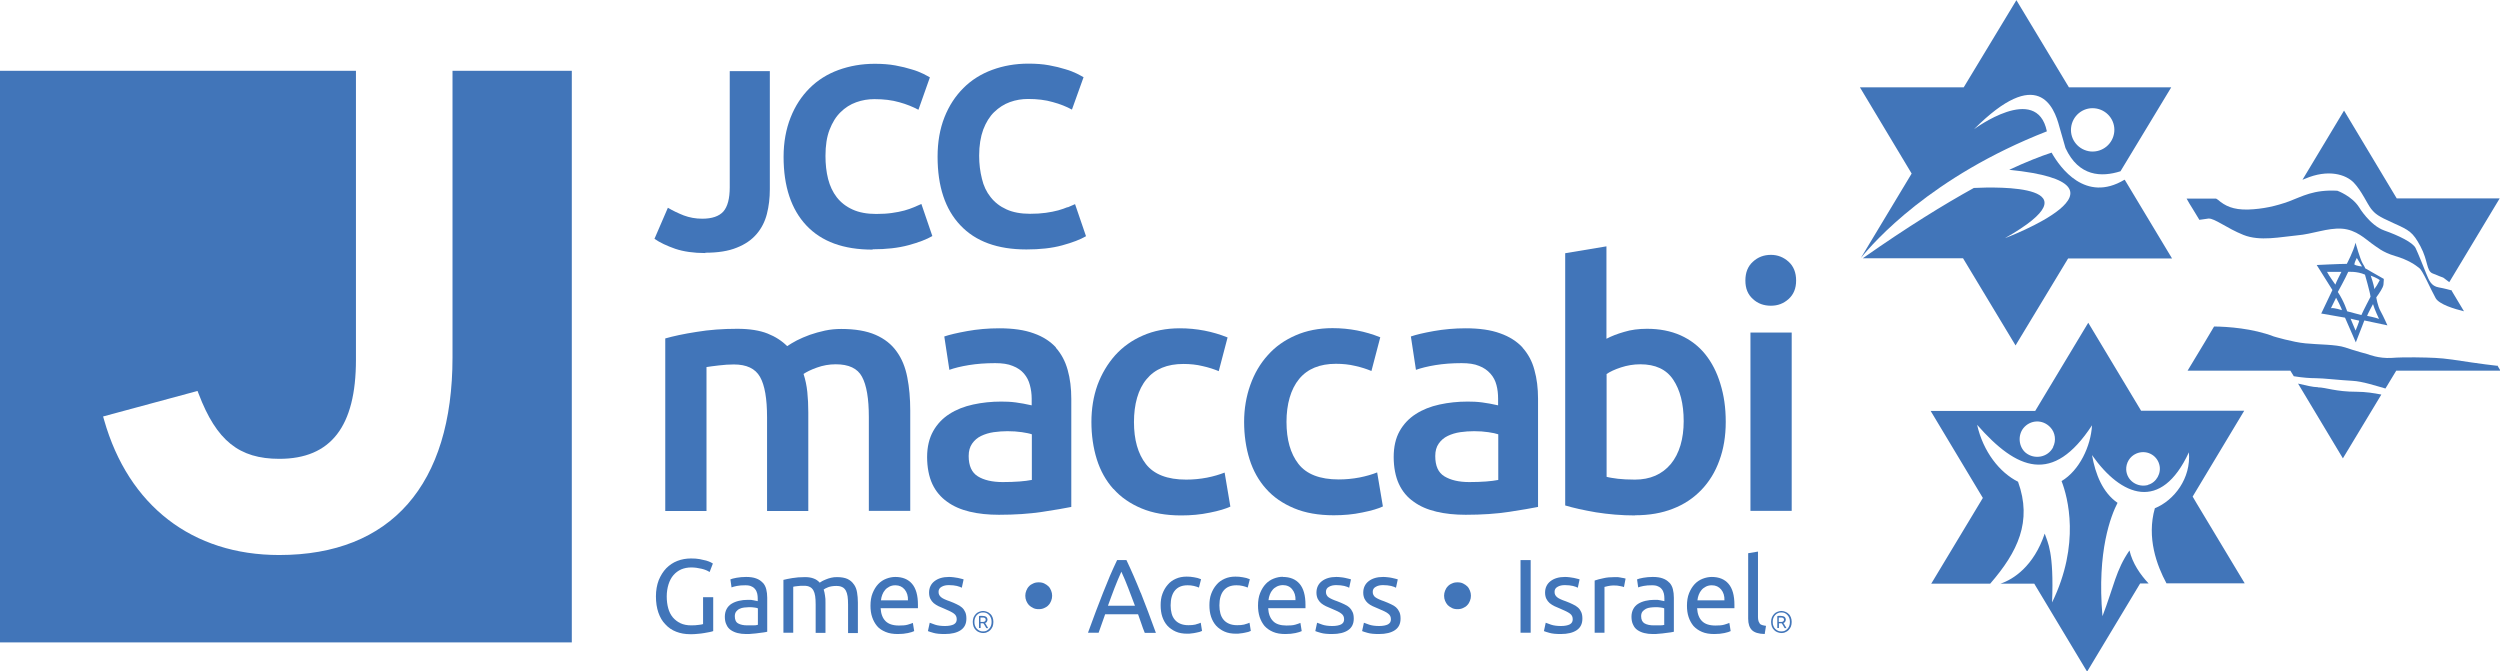
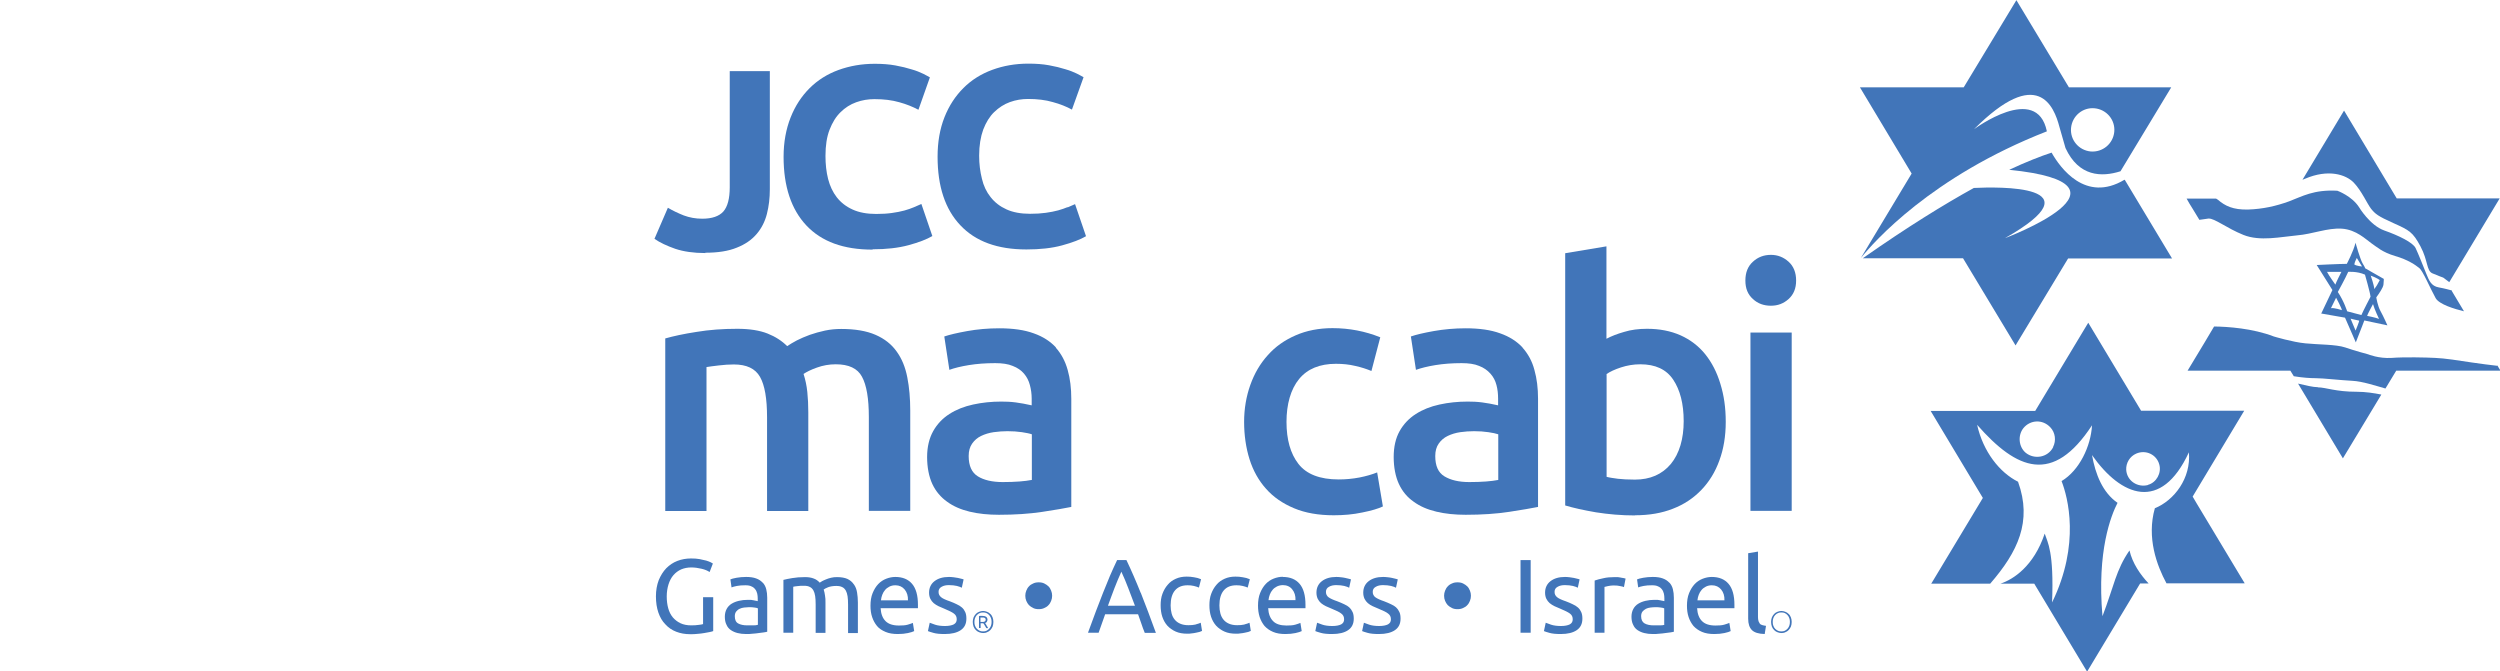
<svg xmlns="http://www.w3.org/2000/svg" width="242" height="65" viewBox="0 0 242 65" fill="none">
  <g clip-path="url(#clip0_15_159)">
    <path d="M68.278 24.464C69.498 24.464 70.512 24.306 71.32 23.973C72.128 23.657 72.762 23.213 73.237 22.659C73.712 22.105 74.045 21.456 74.235 20.711C74.425 19.967 74.52 19.175 74.52 18.32V6.888H70.639V18.13C70.639 19.223 70.433 19.999 70.021 20.474C69.609 20.933 68.928 21.171 67.977 21.171C67.328 21.171 66.742 21.06 66.187 20.854C65.633 20.632 65.126 20.395 64.651 20.11L63.352 23.118C63.874 23.482 64.555 23.799 65.364 24.084C66.171 24.353 67.138 24.496 68.278 24.496V24.464Z" fill="#4175B9" />
    <path d="M84.485 24.131C85.799 24.131 86.94 24.005 87.938 23.736C88.936 23.466 89.712 23.166 90.251 22.849L89.19 19.745C88.968 19.84 88.73 19.951 88.461 20.062C88.192 20.173 87.891 20.284 87.542 20.379C87.194 20.474 86.797 20.553 86.338 20.616C85.895 20.68 85.388 20.711 84.817 20.711C83.93 20.711 83.154 20.569 82.536 20.284C81.902 19.999 81.395 19.603 80.999 19.096C80.619 18.605 80.334 18.004 80.16 17.323C79.986 16.626 79.906 15.898 79.906 15.09C79.906 14.093 80.033 13.253 80.302 12.557C80.572 11.86 80.92 11.29 81.364 10.862C81.807 10.419 82.314 10.102 82.885 9.896C83.455 9.691 84.041 9.596 84.643 9.596C85.546 9.596 86.338 9.691 87.051 9.896C87.748 10.086 88.366 10.34 88.904 10.625L90.013 7.49C89.887 7.41 89.665 7.3 89.364 7.141C89.063 6.999 88.699 6.84 88.239 6.714C87.796 6.571 87.273 6.445 86.671 6.334C86.069 6.223 85.403 6.175 84.675 6.175C83.407 6.175 82.251 6.381 81.158 6.777C80.081 7.173 79.146 7.759 78.37 8.535C77.593 9.311 76.976 10.245 76.532 11.369C76.088 12.493 75.851 13.76 75.851 15.185C75.851 18.051 76.595 20.268 78.053 21.82C79.526 23.387 81.649 24.163 84.453 24.163L84.485 24.131Z" fill="#4175B9" />
    <path d="M103.352 20.046C103.083 20.157 102.782 20.268 102.433 20.363C102.085 20.458 101.689 20.537 101.229 20.601C100.786 20.664 100.279 20.695 99.709 20.695C98.821 20.695 98.045 20.553 97.427 20.268C96.794 19.983 96.287 19.587 95.891 19.08C95.495 18.59 95.209 17.988 95.051 17.307C94.877 16.61 94.782 15.882 94.782 15.074C94.782 14.077 94.924 13.238 95.178 12.541C95.447 11.844 95.796 11.274 96.239 10.847C96.683 10.419 97.19 10.086 97.76 9.881C98.33 9.675 98.916 9.58 99.518 9.58C100.405 9.58 101.213 9.675 101.91 9.881C102.623 10.071 103.241 10.324 103.764 10.609L104.889 7.474C104.762 7.395 104.54 7.284 104.239 7.125C103.938 6.983 103.574 6.825 103.114 6.698C102.671 6.555 102.148 6.429 101.546 6.318C100.944 6.207 100.279 6.16 99.55 6.16C98.283 6.16 97.126 6.365 96.049 6.761C94.972 7.157 94.037 7.743 93.261 8.519C92.485 9.295 91.867 10.229 91.423 11.353C90.98 12.477 90.758 13.744 90.758 15.169C90.758 18.035 91.487 20.252 92.96 21.804C94.433 23.372 96.556 24.147 99.36 24.147C100.675 24.147 101.831 24.021 102.813 23.752C103.811 23.482 104.588 23.181 105.126 22.865L104.065 19.761C103.843 19.856 103.606 19.967 103.336 20.078L103.352 20.046Z" fill="#4175B9" />
    <path d="M88.112 49.451V39.744C88.112 38.572 88.017 37.496 87.827 36.53C87.637 35.548 87.304 34.725 86.797 34.028C86.306 33.331 85.625 32.793 84.754 32.413C83.882 32.033 82.773 31.843 81.427 31.843C80.904 31.843 80.381 31.89 79.859 32.001C79.336 32.112 78.845 32.255 78.385 32.413C77.926 32.587 77.498 32.761 77.134 32.951C76.754 33.157 76.453 33.331 76.199 33.505C75.692 32.999 75.058 32.587 74.298 32.286C73.538 31.985 72.555 31.827 71.367 31.827C69.973 31.827 68.658 31.922 67.423 32.128C66.187 32.318 65.173 32.54 64.397 32.761V49.467H68.389V35.532C68.658 35.485 69.055 35.437 69.577 35.374C70.1 35.311 70.591 35.279 71.035 35.279C72.27 35.279 73.11 35.675 73.569 36.482C74.029 37.29 74.251 38.588 74.251 40.393V49.467H78.243V39.918C78.243 39.206 78.211 38.557 78.148 37.939C78.084 37.322 77.958 36.736 77.783 36.197C78.069 36.007 78.496 35.786 79.082 35.58C79.653 35.374 80.255 35.263 80.904 35.263C82.156 35.263 83.011 35.659 83.439 36.467C83.882 37.274 84.104 38.572 84.104 40.378V49.451H88.112Z" fill="#4175B9" />
    <path d="M102.228 33.648C101.689 33.062 100.976 32.587 100.073 32.27C99.17 31.938 98.061 31.779 96.73 31.779C95.621 31.779 94.592 31.875 93.625 32.049C92.659 32.223 91.915 32.397 91.407 32.571L91.899 35.801C92.374 35.627 93.008 35.469 93.784 35.342C94.56 35.216 95.4 35.152 96.334 35.152C97.016 35.152 97.586 35.231 98.029 35.421C98.489 35.596 98.853 35.849 99.123 36.166C99.392 36.482 99.582 36.846 99.693 37.274C99.804 37.686 99.867 38.129 99.867 38.588V39.237C99.313 39.111 98.79 39.016 98.315 38.953C97.823 38.889 97.364 38.873 96.921 38.873C95.97 38.873 95.067 38.968 94.196 39.158C93.324 39.348 92.564 39.649 91.899 40.077C91.233 40.504 90.71 41.059 90.33 41.739C89.95 42.42 89.744 43.259 89.744 44.241C89.744 45.223 89.918 46.141 90.251 46.854C90.584 47.566 91.075 48.136 91.677 48.564C92.279 49.007 93.008 49.324 93.863 49.53C94.719 49.736 95.669 49.831 96.699 49.831C98.251 49.831 99.661 49.736 100.913 49.546C102.164 49.356 103.083 49.197 103.701 49.071V38.604C103.701 37.591 103.59 36.657 103.352 35.817C103.115 34.962 102.734 34.25 102.196 33.648H102.228ZM99.867 46.458C99.233 46.585 98.283 46.664 97.063 46.664C96.049 46.664 95.241 46.474 94.655 46.11C94.069 45.745 93.768 45.096 93.768 44.146C93.768 43.655 93.879 43.259 94.101 42.943C94.322 42.626 94.608 42.373 94.972 42.199C95.336 42.024 95.748 41.898 96.192 41.834C96.651 41.771 97.095 41.739 97.522 41.739C98.029 41.739 98.489 41.771 98.917 41.834C99.328 41.898 99.661 41.961 99.883 42.04V46.474L99.867 46.458Z" fill="#4175B9" />
-     <path d="M107.788 47.329C108.501 48.136 109.404 48.754 110.497 49.213C111.59 49.672 112.873 49.894 114.346 49.894C115.281 49.894 116.2 49.815 117.103 49.625C117.99 49.451 118.655 49.245 119.099 49.039L118.544 45.745C118.053 45.935 117.483 46.11 116.834 46.236C116.168 46.363 115.503 46.426 114.822 46.426C113 46.426 111.701 45.92 110.924 44.922C110.148 43.925 109.768 42.563 109.768 40.853C109.768 39.142 110.164 37.686 110.988 36.704C111.796 35.722 112.984 35.231 114.552 35.231C115.202 35.231 115.835 35.295 116.406 35.437C116.992 35.564 117.515 35.738 117.974 35.928L118.83 32.666C117.372 32.08 115.835 31.779 114.204 31.779C112.889 31.779 111.685 32.017 110.639 32.476C109.578 32.935 108.691 33.569 107.946 34.392C107.218 35.216 106.647 36.166 106.235 37.274C105.839 38.383 105.649 39.586 105.649 40.853C105.649 42.119 105.823 43.354 106.172 44.463C106.52 45.571 107.059 46.537 107.772 47.329H107.788Z" fill="#4175B9" />
    <path d="M133.309 45.73C132.834 45.92 132.248 46.094 131.598 46.221C130.933 46.347 130.267 46.41 129.586 46.41C127.764 46.41 126.465 45.904 125.689 44.906C124.913 43.909 124.533 42.547 124.533 40.837C124.533 39.127 124.945 37.67 125.753 36.688C126.56 35.706 127.749 35.216 129.317 35.216C129.982 35.216 130.6 35.279 131.186 35.421C131.772 35.548 132.295 35.722 132.755 35.912L133.61 32.65C132.153 32.065 130.616 31.764 128.984 31.764C127.669 31.764 126.465 32.001 125.42 32.46C124.358 32.92 123.455 33.553 122.727 34.376C121.982 35.2 121.428 36.15 121.032 37.258C120.636 38.367 120.43 39.57 120.43 40.837C120.43 42.103 120.604 43.339 120.952 44.447C121.301 45.555 121.84 46.521 122.553 47.313C123.265 48.121 124.168 48.738 125.261 49.197C126.355 49.657 127.638 49.878 129.111 49.878C130.062 49.878 130.98 49.799 131.868 49.609C132.755 49.435 133.436 49.229 133.864 49.023L133.309 45.73Z" fill="#4175B9" />
    <path d="M147.393 33.648C146.854 33.062 146.125 32.587 145.222 32.27C144.319 31.938 143.21 31.779 141.88 31.779C140.786 31.779 139.757 31.875 138.775 32.049C137.808 32.223 137.064 32.397 136.573 32.571L137.064 35.801C137.555 35.627 138.173 35.469 138.949 35.342C139.725 35.216 140.565 35.152 141.484 35.152C142.165 35.152 142.735 35.231 143.179 35.421C143.638 35.596 143.987 35.849 144.272 36.166C144.557 36.482 144.747 36.846 144.858 37.274C144.969 37.686 145.016 38.129 145.016 38.588V39.237C144.462 39.111 143.955 39.016 143.464 38.953C142.973 38.889 142.513 38.873 142.07 38.873C141.119 38.873 140.216 38.968 139.345 39.158C138.474 39.348 137.713 39.649 137.048 40.077C136.382 40.504 135.86 41.059 135.479 41.739C135.099 42.42 134.909 43.259 134.909 44.241C134.909 45.223 135.083 46.141 135.416 46.854C135.749 47.566 136.224 48.136 136.842 48.564C137.444 49.007 138.173 49.324 139.044 49.53C139.899 49.736 140.85 49.831 141.88 49.831C143.448 49.831 144.842 49.736 146.094 49.546C147.329 49.356 148.264 49.197 148.882 49.071V38.604C148.882 37.591 148.771 36.657 148.533 35.817C148.311 34.962 147.915 34.25 147.377 33.648H147.393ZM145.032 46.458C144.398 46.585 143.448 46.664 142.228 46.664C141.214 46.664 140.422 46.474 139.82 46.11C139.218 45.745 138.933 45.096 138.933 44.146C138.933 43.655 139.044 43.259 139.266 42.943C139.487 42.626 139.773 42.373 140.137 42.199C140.501 42.024 140.913 41.898 141.357 41.834C141.8 41.771 142.244 41.739 142.688 41.739C143.194 41.739 143.654 41.771 144.066 41.834C144.493 41.898 144.81 41.961 145.032 42.04V46.474V46.458Z" fill="#4175B9" />
    <path d="M158.276 49.878C159.638 49.878 160.858 49.672 161.935 49.245C163.013 48.833 163.931 48.216 164.692 47.424C165.452 46.632 166.038 45.682 166.434 44.574C166.846 43.465 167.052 42.214 167.052 40.837C167.052 39.459 166.878 38.272 166.53 37.147C166.197 36.039 165.706 35.089 165.072 34.297C164.438 33.505 163.63 32.888 162.68 32.46C161.714 32.033 160.636 31.827 159.432 31.827C158.624 31.827 157.88 31.922 157.215 32.128C156.549 32.318 155.979 32.54 155.504 32.793V23.846L151.511 24.512V48.928C152.304 49.166 153.302 49.387 154.49 49.593C155.694 49.783 156.945 49.894 158.276 49.894V49.878ZM155.504 36.213C155.852 35.976 156.327 35.754 156.914 35.564C157.5 35.374 158.118 35.263 158.783 35.263C160.24 35.263 161.302 35.754 161.967 36.752C162.632 37.749 162.981 39.079 162.981 40.773C162.981 42.468 162.569 43.909 161.729 44.922C160.89 45.92 159.733 46.426 158.26 46.426C157.611 46.426 157.072 46.395 156.628 46.347C156.169 46.284 155.805 46.236 155.519 46.157V36.229L155.504 36.213Z" fill="#4175B9" />
    <path d="M171.425 24.67C170.743 24.67 170.157 24.892 169.682 25.335C169.191 25.778 168.953 26.38 168.953 27.156C168.953 27.932 169.191 28.502 169.682 28.945C170.157 29.389 170.743 29.594 171.425 29.594C172.106 29.594 172.66 29.373 173.136 28.945C173.627 28.502 173.864 27.916 173.864 27.156C173.864 26.396 173.627 25.778 173.136 25.335C172.645 24.892 172.074 24.67 171.425 24.67Z" fill="#4175B9" />
    <path d="M173.436 32.191H169.444V49.451H173.436V32.191Z" fill="#4175B9" />
    <path d="M68.072 60.408C67.977 60.44 67.835 60.471 67.645 60.487C67.439 60.519 67.201 60.535 66.916 60.535C66.52 60.535 66.171 60.471 65.87 60.329C65.569 60.186 65.332 59.996 65.126 59.759C64.92 59.505 64.777 59.221 64.682 58.872C64.587 58.524 64.54 58.144 64.54 57.732C64.54 57.32 64.603 56.909 64.714 56.56C64.825 56.212 64.983 55.911 65.189 55.674C65.395 55.436 65.649 55.246 65.934 55.119C66.235 54.993 66.552 54.929 66.916 54.929C67.249 54.929 67.581 54.977 67.914 55.056C68.247 55.135 68.5 55.246 68.69 55.373L69.007 54.549C69.007 54.549 68.896 54.486 68.785 54.423C68.674 54.375 68.532 54.312 68.358 54.264C68.183 54.217 67.977 54.169 67.724 54.122C67.47 54.074 67.201 54.059 66.884 54.059C66.425 54.059 65.981 54.138 65.569 54.296C65.157 54.454 64.809 54.692 64.492 55.008C64.191 55.325 63.954 55.705 63.763 56.164C63.589 56.624 63.494 57.146 63.494 57.732C63.494 58.318 63.573 58.84 63.732 59.3C63.89 59.759 64.112 60.139 64.413 60.44C64.698 60.756 65.047 60.994 65.459 61.152C65.87 61.311 66.314 61.39 66.805 61.39C67.043 61.39 67.296 61.39 67.518 61.358C67.756 61.342 67.977 61.311 68.168 61.279C68.373 61.247 68.548 61.216 68.69 61.184C68.849 61.152 68.96 61.121 69.039 61.089V57.811H68.057V60.424L68.072 60.408Z" fill="#4175B9" />
    <path d="M73.823 56.402C73.665 56.228 73.459 56.085 73.189 55.99C72.936 55.895 72.603 55.848 72.223 55.848C71.89 55.848 71.589 55.879 71.304 55.927C71.019 55.974 70.813 56.038 70.702 56.085L70.813 56.861C70.924 56.814 71.098 56.766 71.336 56.719C71.573 56.671 71.843 56.655 72.16 56.655C72.397 56.655 72.603 56.687 72.746 56.766C72.904 56.83 73.015 56.925 73.11 57.051C73.205 57.162 73.253 57.304 73.3 57.463C73.332 57.621 73.348 57.764 73.348 57.922V58.191C73.348 58.191 73.269 58.175 73.205 58.16C73.142 58.16 73.063 58.128 72.968 58.112C72.873 58.096 72.778 58.08 72.682 58.065C72.587 58.065 72.477 58.065 72.381 58.065C72.08 58.065 71.795 58.096 71.526 58.16C71.257 58.223 71.019 58.318 70.813 58.445C70.607 58.571 70.449 58.745 70.338 58.951C70.227 59.157 70.164 59.41 70.164 59.696C70.164 59.98 70.211 60.266 70.322 60.471C70.417 60.693 70.56 60.867 70.75 60.994C70.94 61.121 71.146 61.216 71.399 61.279C71.653 61.342 71.922 61.374 72.223 61.374C72.429 61.374 72.651 61.374 72.857 61.342C73.063 61.326 73.269 61.311 73.443 61.279C73.633 61.263 73.791 61.231 73.934 61.216C74.076 61.2 74.187 61.168 74.267 61.152V57.859C74.267 57.558 74.235 57.289 74.172 57.035C74.108 56.782 73.997 56.576 73.839 56.402H73.823ZM73.348 60.487C73.237 60.519 73.094 60.535 72.92 60.535C72.746 60.535 72.556 60.535 72.334 60.535C71.969 60.535 71.668 60.471 71.447 60.345C71.225 60.218 71.13 59.98 71.13 59.648C71.13 59.458 71.177 59.316 71.257 59.205C71.352 59.094 71.447 58.999 71.589 58.935C71.716 58.872 71.874 58.825 72.033 58.809C72.191 58.793 72.35 58.777 72.477 58.777C72.698 58.777 72.873 58.777 73.031 58.809C73.189 58.825 73.3 58.856 73.364 58.888V60.456L73.348 60.487Z" fill="#4175B9" />
    <path d="M82.631 56.544C82.489 56.323 82.283 56.164 82.029 56.038C81.776 55.927 81.443 55.864 81.031 55.864C80.825 55.864 80.619 55.879 80.445 55.927C80.255 55.974 80.096 56.022 79.954 56.085C79.811 56.149 79.684 56.196 79.574 56.259C79.479 56.323 79.399 56.37 79.352 56.402C79.193 56.228 79.003 56.085 78.781 56.006C78.544 55.911 78.275 55.864 77.926 55.864C77.467 55.864 77.055 55.895 76.69 55.959C76.342 56.022 76.057 56.069 75.835 56.133V61.247H76.785V56.798C76.785 56.798 76.865 56.782 76.944 56.766C77.023 56.766 77.118 56.734 77.213 56.734C77.308 56.734 77.419 56.719 77.53 56.703C77.641 56.703 77.736 56.703 77.831 56.703C78.053 56.703 78.243 56.734 78.385 56.814C78.528 56.877 78.639 56.988 78.734 57.146C78.813 57.289 78.877 57.479 78.908 57.7C78.94 57.922 78.956 58.191 78.956 58.508V61.263H79.906V58.302C79.906 58.08 79.906 57.859 79.859 57.637C79.827 57.431 79.795 57.241 79.732 57.067C79.811 57.004 79.954 56.925 80.16 56.845C80.366 56.766 80.635 56.719 80.952 56.719C81.189 56.719 81.364 56.75 81.522 56.83C81.665 56.893 81.776 57.004 81.871 57.162C81.95 57.304 82.013 57.495 82.045 57.716C82.077 57.938 82.093 58.207 82.093 58.524V61.279H83.043V58.318C83.043 57.97 83.011 57.637 82.964 57.352C82.916 57.051 82.821 56.798 82.663 56.576L82.631 56.544Z" fill="#4175B9" />
    <path d="M86.671 55.848C86.37 55.848 86.069 55.911 85.784 56.022C85.498 56.133 85.229 56.307 85.007 56.544C84.785 56.782 84.611 57.067 84.469 57.415C84.326 57.764 84.263 58.175 84.263 58.635C84.263 59.03 84.31 59.395 84.421 59.727C84.532 60.06 84.69 60.345 84.896 60.598C85.102 60.851 85.388 61.026 85.72 61.168C86.053 61.311 86.449 61.374 86.908 61.374C87.273 61.374 87.605 61.342 87.891 61.279C88.176 61.216 88.382 61.152 88.493 61.089L88.366 60.297C88.255 60.345 88.081 60.408 87.859 60.471C87.637 60.535 87.352 60.551 87.019 60.551C86.433 60.551 86.005 60.408 85.72 60.123C85.435 59.838 85.277 59.426 85.245 58.872H88.857C88.857 58.872 88.857 58.761 88.857 58.698V58.54C88.857 57.637 88.667 56.956 88.287 56.513C87.906 56.069 87.368 55.848 86.655 55.848H86.671ZM85.277 58.112C85.292 57.922 85.34 57.748 85.403 57.574C85.467 57.4 85.562 57.241 85.673 57.114C85.784 56.972 85.926 56.877 86.1 56.782C86.259 56.703 86.449 56.655 86.671 56.655C87.051 56.655 87.352 56.798 87.574 57.067C87.795 57.336 87.906 57.684 87.891 58.112H85.277Z" fill="#4175B9" />
    <path d="M93.118 58.809C92.976 58.682 92.817 58.587 92.611 58.492C92.421 58.397 92.2 58.302 91.946 58.207C91.756 58.144 91.597 58.08 91.455 58.017C91.312 57.954 91.201 57.89 91.122 57.827C91.027 57.764 90.964 57.669 90.916 57.59C90.869 57.495 90.853 57.4 90.853 57.289C90.853 57.067 90.948 56.909 91.154 56.798C91.344 56.687 91.582 56.639 91.851 56.639C92.152 56.639 92.421 56.671 92.627 56.719C92.849 56.782 93.007 56.83 93.103 56.893L93.277 56.085C93.277 56.085 93.15 56.038 93.055 56.022C92.96 55.99 92.849 55.974 92.722 55.943C92.596 55.927 92.453 55.895 92.31 55.879C92.168 55.864 92.009 55.848 91.867 55.848C91.265 55.848 90.805 55.99 90.457 56.259C90.108 56.529 89.934 56.909 89.934 57.368C89.934 57.605 89.982 57.811 90.061 57.97C90.14 58.128 90.251 58.27 90.378 58.381C90.52 58.492 90.679 58.603 90.853 58.682C91.043 58.761 91.233 58.856 91.439 58.935C91.851 59.11 92.152 59.252 92.342 59.395C92.532 59.537 92.611 59.711 92.611 59.949C92.611 60.186 92.516 60.329 92.326 60.44C92.136 60.535 91.851 60.598 91.471 60.598C91.091 60.598 90.758 60.55 90.52 60.471C90.283 60.392 90.108 60.329 89.998 60.281L89.823 61.089C89.918 61.136 90.093 61.184 90.362 61.263C90.631 61.342 90.996 61.374 91.455 61.374C92.12 61.374 92.643 61.247 93.007 60.994C93.372 60.741 93.546 60.376 93.546 59.886C93.546 59.632 93.514 59.426 93.435 59.252C93.356 59.078 93.261 58.935 93.118 58.809Z" fill="#4175B9" />
    <path d="M95.495 60.519C95.495 60.519 95.431 60.44 95.415 60.392C95.4 60.345 95.368 60.329 95.352 60.313C95.431 60.281 95.495 60.25 95.526 60.186C95.558 60.123 95.59 60.06 95.59 59.996C95.59 59.87 95.542 59.775 95.463 59.711C95.368 59.648 95.241 59.616 95.083 59.616C95.035 59.616 94.988 59.616 94.924 59.616C94.861 59.616 94.813 59.616 94.766 59.648V60.788H94.924V60.329H95.146H95.178C95.225 60.376 95.273 60.44 95.32 60.535C95.368 60.614 95.431 60.709 95.479 60.804H95.653C95.653 60.804 95.606 60.709 95.574 60.661C95.542 60.614 95.51 60.566 95.479 60.519H95.495ZM95.305 60.17C95.305 60.17 95.241 60.202 95.194 60.202C95.146 60.202 95.114 60.202 95.051 60.202H94.908V59.775C94.908 59.775 94.956 59.775 94.988 59.775C95.019 59.775 95.035 59.775 95.067 59.775C95.114 59.775 95.146 59.775 95.194 59.775C95.225 59.775 95.273 59.791 95.305 59.806C95.336 59.822 95.352 59.854 95.384 59.87C95.4 59.901 95.415 59.933 95.415 59.98C95.415 60.028 95.415 60.06 95.384 60.091C95.368 60.123 95.336 60.139 95.32 60.155L95.305 60.17Z" fill="#4175B9" />
    <path d="M95.859 59.426C95.764 59.331 95.669 59.268 95.542 59.221C95.415 59.173 95.289 59.141 95.162 59.141C95.035 59.141 94.908 59.173 94.782 59.221C94.655 59.268 94.56 59.331 94.465 59.426C94.37 59.521 94.306 59.632 94.243 59.759C94.195 59.886 94.164 60.044 94.164 60.202C94.164 60.361 94.195 60.519 94.243 60.661C94.291 60.788 94.37 60.899 94.465 60.994C94.56 61.089 94.655 61.152 94.782 61.2C94.908 61.247 95.035 61.279 95.162 61.279C95.289 61.279 95.415 61.263 95.542 61.2C95.669 61.152 95.764 61.089 95.859 60.994C95.954 60.899 96.017 60.788 96.081 60.661C96.128 60.535 96.16 60.376 96.16 60.202C96.16 60.028 96.128 59.886 96.081 59.759C96.033 59.632 95.954 59.505 95.859 59.426ZM95.922 60.582C95.875 60.693 95.827 60.788 95.748 60.867C95.669 60.946 95.59 61.01 95.495 61.057C95.4 61.105 95.289 61.121 95.162 61.121C95.035 61.121 94.924 61.105 94.829 61.057C94.734 61.01 94.639 60.946 94.56 60.867C94.481 60.788 94.433 60.693 94.386 60.582C94.338 60.471 94.322 60.345 94.322 60.202C94.322 60.06 94.338 59.949 94.386 59.822C94.433 59.711 94.481 59.616 94.56 59.537C94.639 59.458 94.718 59.395 94.829 59.347C94.924 59.3 95.035 59.284 95.162 59.284C95.289 59.284 95.4 59.3 95.495 59.347C95.59 59.395 95.685 59.458 95.748 59.537C95.827 59.616 95.875 59.711 95.922 59.822C95.97 59.933 95.986 60.06 95.986 60.202C95.986 60.345 95.97 60.456 95.922 60.582Z" fill="#4175B9" />
    <path d="M101.499 56.766C101.388 56.655 101.245 56.56 101.087 56.481C100.929 56.402 100.754 56.37 100.548 56.37C100.342 56.37 100.168 56.402 100.01 56.481C99.851 56.544 99.709 56.639 99.598 56.766C99.487 56.877 99.408 57.02 99.344 57.178C99.281 57.336 99.249 57.495 99.249 57.669C99.249 57.843 99.281 58.017 99.344 58.16C99.408 58.318 99.487 58.445 99.598 58.571C99.709 58.682 99.851 58.777 100.01 58.856C100.168 58.935 100.342 58.967 100.548 58.967C100.754 58.967 100.929 58.935 101.087 58.856C101.245 58.793 101.388 58.698 101.499 58.571C101.61 58.46 101.689 58.318 101.752 58.16C101.816 58.001 101.847 57.843 101.847 57.669C101.847 57.495 101.816 57.336 101.752 57.178C101.689 57.02 101.61 56.877 101.499 56.766Z" fill="#4175B9" />
    <path d="M142.038 56.766C141.927 56.655 141.784 56.56 141.626 56.481C141.468 56.402 141.293 56.37 141.087 56.37C140.881 56.37 140.707 56.402 140.549 56.481C140.39 56.544 140.248 56.639 140.137 56.766C140.026 56.877 139.947 57.02 139.883 57.178C139.82 57.336 139.788 57.495 139.788 57.669C139.788 57.843 139.82 58.017 139.883 58.16C139.947 58.318 140.026 58.445 140.137 58.571C140.248 58.682 140.39 58.777 140.549 58.856C140.707 58.935 140.881 58.967 141.087 58.967C141.293 58.967 141.468 58.935 141.626 58.856C141.784 58.793 141.927 58.698 142.038 58.571C142.149 58.46 142.228 58.318 142.291 58.16C142.355 58.001 142.386 57.843 142.386 57.669C142.386 57.495 142.355 57.336 142.291 57.178C142.228 57.02 142.149 56.877 142.038 56.766Z" fill="#4175B9" />
    <path d="M148.169 54.217H147.187V61.247H148.169V54.217Z" fill="#4175B9" />
    <path d="M152.747 58.809C152.604 58.682 152.446 58.587 152.24 58.492C152.05 58.397 151.828 58.302 151.575 58.207C151.385 58.144 151.226 58.08 151.084 58.017C150.941 57.954 150.83 57.89 150.751 57.827C150.656 57.764 150.593 57.669 150.545 57.59C150.497 57.495 150.482 57.4 150.482 57.289C150.482 57.067 150.577 56.909 150.783 56.798C150.973 56.687 151.21 56.639 151.48 56.639C151.781 56.639 152.05 56.671 152.256 56.719C152.478 56.782 152.636 56.83 152.731 56.893L152.905 56.085C152.905 56.085 152.779 56.038 152.684 56.022C152.589 55.99 152.478 55.974 152.351 55.943C152.224 55.927 152.082 55.895 151.939 55.879C151.797 55.864 151.638 55.848 151.496 55.848C150.894 55.848 150.434 55.99 150.086 56.259C149.737 56.529 149.563 56.909 149.563 57.368C149.563 57.605 149.61 57.811 149.69 57.97C149.769 58.128 149.88 58.27 150.006 58.381C150.149 58.492 150.307 58.603 150.482 58.682C150.672 58.761 150.862 58.856 151.068 58.935C151.48 59.11 151.781 59.252 151.971 59.395C152.161 59.537 152.24 59.711 152.24 59.949C152.24 60.186 152.145 60.329 151.955 60.44C151.765 60.535 151.48 60.598 151.099 60.598C150.719 60.598 150.387 60.55 150.149 60.471C149.911 60.392 149.737 60.329 149.626 60.281L149.452 61.089C149.547 61.136 149.721 61.184 149.991 61.263C150.26 61.342 150.624 61.374 151.084 61.374C151.749 61.374 152.272 61.247 152.636 60.994C153 60.741 153.175 60.376 153.175 59.886C153.175 59.632 153.143 59.426 153.064 59.252C152.985 59.078 152.89 58.935 152.747 58.809Z" fill="#4175B9" />
    <path d="M156.914 55.911C156.819 55.895 156.708 55.879 156.597 55.864C156.486 55.864 156.407 55.864 156.312 55.864C155.9 55.864 155.519 55.895 155.203 55.974C154.87 56.038 154.601 56.117 154.363 56.196V61.247H155.314V56.814C155.314 56.814 155.488 56.782 155.646 56.734C155.82 56.703 155.995 56.671 156.169 56.671C156.438 56.671 156.66 56.687 156.834 56.734C157.009 56.766 157.135 56.798 157.199 56.83L157.357 56.006C157.357 56.006 157.246 55.974 157.167 55.959C157.088 55.943 156.993 55.927 156.882 55.911H156.914Z" fill="#4175B9" />
    <path d="M161.587 56.402C161.428 56.228 161.222 56.085 160.953 55.99C160.7 55.895 160.367 55.848 159.987 55.848C159.654 55.848 159.353 55.879 159.068 55.927C158.783 55.974 158.577 56.038 158.466 56.085L158.577 56.861C158.688 56.814 158.862 56.766 159.1 56.719C159.337 56.671 159.606 56.655 159.923 56.655C160.161 56.655 160.367 56.687 160.509 56.766C160.668 56.83 160.779 56.925 160.874 57.051C160.969 57.162 161.016 57.304 161.064 57.463C161.096 57.621 161.111 57.764 161.111 57.922V58.191C161.111 58.191 161.032 58.175 160.969 58.16C160.906 58.16 160.826 58.128 160.731 58.112C160.636 58.096 160.541 58.08 160.446 58.065C160.351 58.065 160.24 58.065 160.145 58.065C159.844 58.065 159.559 58.096 159.29 58.16C159.02 58.223 158.783 58.318 158.577 58.445C158.371 58.571 158.212 58.745 158.102 58.951C157.991 59.157 157.927 59.41 157.927 59.696C157.927 59.98 157.975 60.266 158.086 60.471C158.181 60.693 158.323 60.867 158.513 60.994C158.703 61.121 158.909 61.216 159.163 61.279C159.416 61.342 159.686 61.374 159.987 61.374C160.193 61.374 160.414 61.374 160.62 61.342C160.826 61.326 161.032 61.311 161.207 61.279C161.397 61.263 161.555 61.231 161.698 61.216C161.84 61.2 161.951 61.168 162.03 61.152V57.859C162.03 57.558 161.999 57.289 161.935 57.035C161.872 56.782 161.761 56.576 161.603 56.402H161.587ZM161.111 60.487C161.001 60.519 160.858 60.535 160.684 60.535C160.509 60.535 160.319 60.535 160.082 60.535C159.717 60.535 159.416 60.471 159.195 60.345C158.973 60.218 158.862 59.98 158.862 59.648C158.862 59.458 158.909 59.316 158.989 59.205C159.084 59.094 159.195 58.999 159.321 58.935C159.448 58.872 159.606 58.825 159.765 58.809C159.923 58.793 160.066 58.777 160.208 58.777C160.43 58.777 160.605 58.777 160.763 58.809C160.921 58.825 161.032 58.856 161.096 58.888V60.456L161.111 60.487Z" fill="#4175B9" />
    <path d="M165.706 55.848C165.405 55.848 165.104 55.911 164.819 56.022C164.534 56.133 164.264 56.307 164.042 56.544C163.821 56.782 163.646 57.067 163.504 57.415C163.361 57.764 163.298 58.175 163.298 58.635C163.298 59.03 163.345 59.395 163.456 59.727C163.567 60.06 163.726 60.345 163.932 60.598C164.153 60.836 164.423 61.026 164.755 61.168C165.088 61.311 165.484 61.374 165.943 61.374C166.308 61.374 166.64 61.342 166.926 61.279C167.211 61.216 167.417 61.152 167.528 61.089L167.401 60.297C167.29 60.345 167.116 60.408 166.894 60.471C166.672 60.535 166.387 60.551 166.054 60.551C165.468 60.551 165.04 60.408 164.755 60.123C164.47 59.838 164.312 59.426 164.28 58.872H167.892C167.892 58.872 167.892 58.761 167.892 58.698V58.54C167.892 57.637 167.702 56.956 167.322 56.513C166.941 56.069 166.403 55.848 165.69 55.848H165.706ZM164.312 58.112C164.328 57.922 164.375 57.748 164.438 57.574C164.502 57.4 164.597 57.241 164.708 57.114C164.819 56.972 164.961 56.877 165.135 56.782C165.294 56.703 165.484 56.655 165.706 56.655C166.086 56.655 166.387 56.798 166.609 57.067C166.831 57.336 166.941 57.684 166.926 58.112H164.312Z" fill="#4175B9" />
    <path d="M170.347 60.345C170.347 60.345 170.237 60.202 170.221 60.107C170.189 60.012 170.173 59.87 170.173 59.727V53.393L169.223 53.552V59.886C169.223 60.392 169.349 60.756 169.587 60.994C169.825 61.231 170.237 61.358 170.823 61.374L170.949 60.582C170.807 60.566 170.68 60.535 170.569 60.503C170.474 60.471 170.379 60.424 170.332 60.361L170.347 60.345Z" fill="#4175B9" />
    <path d="M173.135 59.426C173.04 59.331 172.945 59.268 172.819 59.221C172.692 59.173 172.565 59.141 172.438 59.141C172.312 59.141 172.185 59.173 172.058 59.221C171.932 59.268 171.836 59.331 171.741 59.426C171.646 59.521 171.583 59.632 171.52 59.759C171.472 59.886 171.44 60.044 171.44 60.202C171.44 60.361 171.472 60.519 171.52 60.661C171.567 60.788 171.646 60.899 171.741 60.994C171.836 61.089 171.932 61.152 172.058 61.2C172.185 61.247 172.312 61.279 172.438 61.279C172.565 61.279 172.692 61.263 172.819 61.2C172.945 61.152 173.04 61.089 173.135 60.994C173.231 60.899 173.294 60.788 173.357 60.661C173.405 60.535 173.436 60.376 173.436 60.202C173.436 60.028 173.405 59.886 173.357 59.759C173.31 59.632 173.231 59.505 173.135 59.426ZM173.199 60.582C173.151 60.693 173.104 60.788 173.025 60.867C172.945 60.946 172.866 61.01 172.771 61.057C172.676 61.105 172.565 61.121 172.438 61.121C172.312 61.121 172.201 61.105 172.106 61.057C172.011 61.01 171.916 60.946 171.836 60.867C171.757 60.788 171.71 60.693 171.662 60.582C171.615 60.471 171.599 60.345 171.599 60.202C171.599 60.06 171.615 59.949 171.662 59.822C171.71 59.711 171.757 59.616 171.836 59.537C171.916 59.458 171.995 59.395 172.106 59.347C172.201 59.3 172.312 59.284 172.438 59.284C172.565 59.284 172.676 59.3 172.771 59.347C172.866 59.395 172.961 59.458 173.025 59.537C173.104 59.616 173.151 59.711 173.199 59.822C173.246 59.933 173.262 60.06 173.262 60.202C173.262 60.345 173.246 60.456 173.199 60.582Z" fill="#4175B9" />
-     <path d="M172.771 60.519C172.771 60.519 172.708 60.44 172.692 60.392C172.676 60.345 172.644 60.329 172.629 60.313C172.708 60.281 172.771 60.25 172.803 60.186C172.835 60.123 172.866 60.06 172.866 59.996C172.866 59.87 172.819 59.775 172.74 59.711C172.644 59.648 172.518 59.616 172.359 59.616C172.312 59.616 172.264 59.616 172.201 59.616C172.138 59.616 172.09 59.616 172.042 59.648V60.788H172.201V60.329H172.423H172.454C172.502 60.376 172.549 60.44 172.597 60.535C172.644 60.614 172.708 60.709 172.755 60.804H172.93C172.93 60.804 172.882 60.709 172.85 60.661C172.819 60.614 172.787 60.566 172.755 60.519H172.771ZM172.581 60.17C172.581 60.17 172.518 60.202 172.47 60.202C172.423 60.202 172.391 60.202 172.328 60.202H172.185V59.775C172.185 59.775 172.233 59.775 172.264 59.775C172.296 59.775 172.312 59.775 172.343 59.775C172.391 59.775 172.423 59.775 172.47 59.775C172.502 59.775 172.549 59.791 172.581 59.806C172.613 59.822 172.629 59.854 172.66 59.87C172.676 59.901 172.692 59.933 172.692 59.98C172.692 60.028 172.692 60.06 172.66 60.091C172.644 60.123 172.613 60.139 172.597 60.155L172.581 60.17Z" fill="#4175B9" />
    <path d="M110.418 57.384C110.196 56.814 109.958 56.275 109.737 55.753C109.515 55.23 109.277 54.724 109.039 54.217H108.136C107.899 54.724 107.661 55.23 107.439 55.753C107.218 56.275 106.996 56.814 106.774 57.384C106.552 57.954 106.315 58.555 106.077 59.189C105.839 59.822 105.586 60.503 105.317 61.247H106.346L106.98 59.458H110.164C110.275 59.759 110.37 60.06 110.481 60.361C110.576 60.661 110.687 60.946 110.814 61.263H111.891C111.622 60.519 111.368 59.838 111.131 59.205C110.893 58.571 110.655 57.969 110.434 57.4L110.418 57.384ZM107.249 58.635C107.455 58.049 107.677 57.479 107.883 56.925C108.089 56.37 108.327 55.848 108.548 55.341C108.786 55.848 109.008 56.386 109.214 56.925C109.42 57.479 109.641 58.049 109.863 58.635H107.249Z" fill="#4175B9" />
    <path d="M115.725 60.456C115.519 60.503 115.297 60.519 115.043 60.519C114.727 60.519 114.473 60.471 114.251 60.376C114.03 60.281 113.855 60.155 113.713 59.98C113.57 59.806 113.475 59.616 113.412 59.379C113.348 59.141 113.317 58.888 113.317 58.603C113.317 57.969 113.459 57.479 113.744 57.146C114.03 56.814 114.426 56.655 114.964 56.655C115.17 56.655 115.376 56.671 115.566 56.719C115.756 56.766 115.915 56.814 116.057 56.877L116.263 56.069C116.041 55.974 115.82 55.911 115.582 55.879C115.344 55.832 115.107 55.816 114.869 55.816C114.489 55.816 114.14 55.879 113.824 56.022C113.507 56.164 113.237 56.354 113.032 56.608C112.81 56.861 112.651 57.146 112.525 57.479C112.398 57.811 112.35 58.191 112.35 58.587C112.35 58.983 112.398 59.363 112.509 59.696C112.62 60.028 112.778 60.313 113 60.566C113.222 60.804 113.491 60.994 113.808 61.136C114.125 61.279 114.505 61.342 114.933 61.342C115.075 61.342 115.202 61.342 115.36 61.311C115.503 61.295 115.645 61.279 115.772 61.247C115.899 61.216 116.01 61.2 116.121 61.168C116.216 61.136 116.295 61.105 116.358 61.073L116.232 60.281C116.121 60.329 115.962 60.392 115.756 60.44L115.725 60.456Z" fill="#4175B9" />
    <path d="M120.446 60.456C120.24 60.503 120.018 60.519 119.764 60.519C119.448 60.519 119.194 60.471 118.972 60.376C118.751 60.281 118.576 60.155 118.434 59.98C118.291 59.806 118.196 59.616 118.133 59.379C118.069 59.141 118.038 58.888 118.038 58.603C118.038 57.969 118.18 57.479 118.465 57.146C118.751 56.814 119.147 56.655 119.685 56.655C119.891 56.655 120.097 56.671 120.287 56.719C120.477 56.766 120.636 56.814 120.778 56.877L120.984 56.069C120.762 55.974 120.541 55.911 120.303 55.879C120.065 55.832 119.828 55.816 119.59 55.816C119.21 55.816 118.861 55.879 118.545 56.022C118.228 56.164 117.958 56.354 117.752 56.608C117.531 56.861 117.372 57.146 117.246 57.479C117.119 57.811 117.071 58.191 117.071 58.587C117.071 58.983 117.119 59.363 117.23 59.696C117.341 60.028 117.499 60.313 117.721 60.566C117.943 60.804 118.212 60.994 118.529 61.136C118.846 61.279 119.226 61.342 119.654 61.342C119.796 61.342 119.923 61.342 120.081 61.311C120.224 61.295 120.366 61.279 120.493 61.247C120.62 61.216 120.731 61.2 120.842 61.168C120.937 61.136 121.016 61.105 121.079 61.073L120.953 60.281C120.842 60.329 120.683 60.392 120.477 60.44L120.446 60.456Z" fill="#4175B9" />
    <path d="M124.184 55.832C123.883 55.832 123.582 55.895 123.297 56.006C123.012 56.117 122.743 56.291 122.521 56.529C122.299 56.766 122.125 57.051 121.982 57.4C121.84 57.748 121.776 58.16 121.776 58.619C121.776 59.015 121.824 59.379 121.935 59.727C122.046 60.06 122.204 60.345 122.41 60.598C122.632 60.836 122.901 61.026 123.234 61.168C123.566 61.311 123.963 61.374 124.422 61.374C124.786 61.374 125.119 61.342 125.404 61.279C125.689 61.216 125.895 61.152 126.006 61.089L125.879 60.297C125.769 60.345 125.594 60.408 125.372 60.471C125.151 60.535 124.866 60.551 124.533 60.551C123.947 60.551 123.503 60.408 123.234 60.123C122.949 59.838 122.79 59.426 122.759 58.872H126.37C126.37 58.872 126.37 58.761 126.37 58.698V58.54C126.37 57.637 126.18 56.956 125.8 56.513C125.42 56.069 124.881 55.848 124.168 55.848L124.184 55.832ZM122.79 58.096C122.806 57.906 122.854 57.732 122.917 57.558C122.98 57.384 123.075 57.225 123.186 57.099C123.297 56.956 123.44 56.861 123.614 56.766C123.788 56.687 123.978 56.639 124.184 56.639C124.565 56.639 124.881 56.782 125.087 57.051C125.309 57.32 125.42 57.669 125.404 58.096H122.79Z" fill="#4175B9" />
    <path d="M130.632 58.809C130.489 58.682 130.331 58.587 130.125 58.492C129.935 58.397 129.697 58.302 129.459 58.207C129.269 58.144 129.111 58.08 128.968 58.017C128.826 57.954 128.715 57.89 128.62 57.827C128.525 57.764 128.461 57.684 128.414 57.59C128.366 57.495 128.351 57.4 128.351 57.289C128.351 57.067 128.446 56.909 128.652 56.798C128.842 56.687 129.079 56.639 129.349 56.639C129.65 56.639 129.919 56.671 130.125 56.719C130.347 56.782 130.505 56.83 130.6 56.893L130.774 56.085C130.774 56.085 130.648 56.038 130.553 56.022C130.457 55.99 130.347 55.974 130.22 55.943C130.093 55.911 129.951 55.895 129.808 55.879C129.665 55.864 129.507 55.848 129.364 55.848C128.762 55.848 128.303 55.99 127.954 56.259C127.606 56.529 127.432 56.909 127.432 57.368C127.432 57.605 127.479 57.795 127.558 57.97C127.638 58.128 127.749 58.27 127.875 58.381C128.018 58.492 128.176 58.603 128.351 58.682C128.541 58.761 128.731 58.856 128.937 58.935C129.364 59.11 129.665 59.252 129.84 59.395C130.03 59.537 130.109 59.711 130.109 59.949C130.109 60.186 130.014 60.329 129.824 60.44C129.634 60.535 129.349 60.598 128.968 60.598C128.588 60.598 128.255 60.55 128.018 60.471C127.78 60.392 127.606 60.329 127.495 60.281L127.321 61.089C127.416 61.136 127.59 61.184 127.859 61.263C128.129 61.342 128.493 61.374 128.953 61.374C129.618 61.374 130.141 61.247 130.505 60.994C130.869 60.741 131.044 60.376 131.044 59.886C131.044 59.632 131.012 59.426 130.933 59.252C130.854 59.078 130.758 58.935 130.616 58.809H130.632Z" fill="#4175B9" />
    <path d="M135.163 58.809C135.02 58.682 134.862 58.587 134.656 58.492C134.465 58.397 134.228 58.302 133.99 58.207C133.8 58.144 133.642 58.08 133.499 58.017C133.357 57.954 133.246 57.89 133.151 57.827C133.056 57.764 132.992 57.684 132.945 57.59C132.897 57.495 132.881 57.4 132.881 57.289C132.881 57.067 132.976 56.909 133.182 56.798C133.372 56.687 133.61 56.639 133.879 56.639C134.18 56.639 134.45 56.671 134.656 56.719C134.877 56.782 135.036 56.83 135.131 56.893L135.305 56.085C135.305 56.085 135.178 56.038 135.083 56.022C134.988 55.99 134.877 55.974 134.751 55.943C134.624 55.911 134.481 55.895 134.339 55.879C134.196 55.864 134.038 55.848 133.895 55.848C133.293 55.848 132.834 55.99 132.485 56.259C132.137 56.529 131.962 56.909 131.962 57.368C131.962 57.605 132.01 57.795 132.089 57.97C132.168 58.128 132.279 58.27 132.406 58.381C132.533 58.492 132.707 58.603 132.881 58.682C133.071 58.761 133.261 58.856 133.467 58.935C133.895 59.11 134.196 59.252 134.37 59.395C134.561 59.537 134.64 59.711 134.64 59.949C134.64 60.186 134.545 60.329 134.355 60.44C134.164 60.535 133.879 60.598 133.499 60.598C133.119 60.598 132.786 60.55 132.549 60.471C132.311 60.392 132.137 60.329 132.026 60.281L131.852 61.089C131.947 61.136 132.121 61.184 132.39 61.263C132.659 61.342 133.024 61.374 133.483 61.374C134.149 61.374 134.671 61.247 135.036 60.994C135.4 60.741 135.574 60.376 135.574 59.886C135.574 59.632 135.543 59.426 135.464 59.252C135.384 59.078 135.289 58.935 135.147 58.809H135.163Z" fill="#4175B9" />
-     <path d="M43.803 34.598C43.803 46.933 37.846 53.726 27.026 53.726C18.614 53.726 12.436 48.96 10.075 40.647L9.98 40.314L19.121 37.844L19.232 38.129C20.959 42.658 23.145 44.415 27.042 44.415C32.032 44.415 34.456 41.28 34.456 34.836V6.856H0V62.181H55.351V6.856H43.803V34.614V34.598Z" fill="#4175B9" />
    <path d="M212.265 48.057L212.312 47.962L217.239 39.76H207.259L202.142 31.241L197.009 39.776H186.886L191.94 48.2L186.965 56.465L186.934 56.497H192.653C195.314 53.425 196.74 50.48 195.346 46.632C193.571 45.745 191.971 43.734 191.385 41.122C195.235 45.508 198.72 46.949 202.506 41.169C202.395 43.196 201.286 45.54 199.56 46.569C200.162 48.121 201.397 52.665 198.641 58.318C198.831 53.393 198.213 52.523 197.928 51.652C196.867 54.819 194.886 56.085 193.651 56.497H196.914L202.031 65.016L207.164 56.481H207.988C207.18 55.626 206.419 54.518 206.134 53.283C204.819 55.183 204.645 56.703 203.52 59.648C202.966 53.314 204.36 49.878 204.978 48.675C203.536 47.677 202.839 45.92 202.506 44.051C205.326 48.073 209.192 49.609 211.885 43.782C212.106 46.3 210.459 48.437 208.59 49.197C207.782 52.047 208.78 54.739 209.714 56.465H217.287L212.661 48.77L212.233 48.041L212.265 48.057ZM198.752 43.275C198.245 44.289 196.93 44.51 196.09 43.83C195.409 43.26 195.298 42.151 195.869 41.438C196.534 40.631 197.722 40.568 198.467 41.359C198.958 41.866 199.053 42.658 198.736 43.275H198.752ZM207.924 46.949C206.926 47.218 205.881 46.553 205.817 45.476C205.786 44.811 206.166 44.178 206.784 43.909C207.734 43.497 208.764 44.02 209.017 44.954C209.255 45.777 208.748 46.711 207.924 46.933V46.949Z" fill="#4175B9" />
    <path d="M198.134 12.699C197.152 7.996 191.084 12.509 191.084 12.509C197.263 6.318 198.831 10.292 199.354 12.287L199.94 14.33C201.223 17.101 203.425 17.164 205.263 16.579L210.174 8.456H200.273L195.187 0.016L190.086 8.456H180.042L185.048 16.8L180.122 24.987C181.357 23.451 186.918 17.101 198.134 12.715V12.699ZM202.76 10.482C203.916 10.593 204.772 11.607 204.661 12.762C204.55 13.918 203.536 14.758 202.379 14.663C201.223 14.552 200.368 13.538 200.478 12.383C200.589 11.227 201.603 10.371 202.76 10.482Z" fill="#4175B9" />
    <path d="M195.092 33.458L200.193 25.018H210.253L205.675 17.402H205.643C201.873 19.666 199.417 16.23 198.593 14.773C197.532 15.122 196.154 15.66 194.49 16.436C208.051 17.814 194.078 23.055 194.078 23.055C203.251 17.845 193.381 18.083 191.068 18.194C188.201 19.777 184.652 21.962 180.312 25.002H190.023L195.108 33.442L195.092 33.458Z" fill="#4175B9" />
    <path d="M224.368 37.48C223.909 37.48 223.196 37.306 222.451 37.132L226.792 44.368L230.515 38.193C229.786 38.05 228.978 37.923 228.138 37.923C226.063 37.923 225.144 37.496 224.368 37.496V37.48Z" fill="#4175B9" />
    <path d="M241.715 35.374V35.406C241.144 35.342 240.115 35.216 239.275 35.089C238.039 34.899 236.63 34.677 235.727 34.645C234.824 34.598 232.764 34.55 231.513 34.645C230.261 34.725 229.231 34.297 229.231 34.297C229.231 34.297 227.917 33.949 227.014 33.632C226.126 33.331 224.384 33.363 223.164 33.236C221.944 33.125 220.106 32.571 220.106 32.571C218.047 31.779 215.639 31.621 214.324 31.605L213.627 32.777L213.421 33.125L211.758 35.881H221.706L222.039 36.419C222.895 36.562 223.639 36.609 224.162 36.609C224.891 36.609 226.475 36.799 227.695 36.862C228.693 36.91 229.992 37.353 230.911 37.607L231.956 35.881H242.047L241.762 35.406L241.715 35.374Z" fill="#4175B9" />
    <path d="M212.265 20.236L212.899 21.281L213.786 21.155C214.372 21.123 215.544 22.089 217.16 22.738C218.76 23.387 220.788 22.928 222.34 22.786C223.877 22.659 225.303 22.041 226.697 22.136C228.091 22.231 229.025 23.181 229.548 23.546C230.087 23.91 230.578 24.401 231.845 24.781C233.113 25.145 233.841 25.668 234.19 25.953C234.538 26.222 235.267 27.963 235.774 28.866C236.123 29.468 237.596 29.911 238.515 30.133L237.327 28.154L237.358 28.122C237.121 28.058 236.614 27.916 236.075 27.821C235.331 27.694 235.125 27.14 234.855 26.475C234.586 25.81 234.079 24.527 233.826 24.005C233.556 23.466 232.194 22.802 230.8 22.311C229.406 21.82 228.36 20.062 228.36 20.062C227.647 18.954 226.253 18.463 226.253 18.463C223.956 18.336 222.847 19.017 221.58 19.492C220.312 19.951 219.045 20.236 217.604 20.284C216.162 20.316 215.386 19.935 214.689 19.334C214.641 19.302 214.578 19.255 214.514 19.223H211.663L211.932 19.698L212.265 20.236Z" fill="#4175B9" />
    <path d="M227.853 17.687C228.614 18.494 229.121 19.682 229.517 20.205C229.929 20.711 230.166 20.917 231.687 21.598C233.208 22.279 233.556 22.453 234.301 23.846C235.045 25.24 234.871 26.206 235.457 26.459C236.043 26.712 236.503 26.871 236.503 26.871L237.089 27.314L241.968 19.207H232.004L226.903 10.704L222.879 17.402C222.879 17.402 223.021 17.339 223.117 17.307C225.366 16.341 227.077 16.879 227.853 17.687Z" fill="#4175B9" />
    <path d="M224.732 30.354L226.998 30.75L228.043 33.141C228.614 31.7 228.867 31.02 228.867 31.02L231.101 31.494C231.101 31.494 230.721 30.624 230.435 30.117C230.15 29.61 230.024 28.787 230.024 28.787C230.309 28.391 230.689 27.853 230.721 27.536C230.752 27.219 230.752 26.998 230.752 26.998L228.946 25.968C228.946 25.968 228.946 25.889 228.709 25.509C228.471 25.129 228.012 23.498 228.012 23.498C227.837 24.29 227.172 25.541 227.172 25.541C226.522 25.541 224.257 25.652 224.257 25.652L225.778 28.074L224.701 30.339V30.37L224.732 30.354ZM228.012 31.985C228.012 31.985 227.647 31.114 227.536 30.845C227.536 30.845 228.297 31.035 228.36 31.035C228.423 31.035 228.027 31.985 228.027 31.985H228.012ZM230.261 30.861C229.96 30.735 229.136 30.576 229.136 30.576C229.184 30.402 229.707 29.436 229.707 29.436C229.849 29.943 230.293 30.877 230.293 30.877L230.261 30.861ZM230.356 27.124C230.356 27.124 230.229 27.346 230.166 27.473C230.119 27.599 229.833 27.979 229.833 27.979C229.802 27.568 229.485 26.681 229.485 26.681C230.103 26.903 230.356 27.108 230.356 27.108V27.124ZM228.138 24.971L228.645 25.794C228.645 25.794 228.154 25.762 227.901 25.604C227.901 25.604 227.901 25.414 228.138 24.971ZM227.283 26.317C227.283 26.317 228.17 26.238 228.93 26.586C228.93 26.586 229.422 28.296 229.469 28.724C229.469 28.724 228.756 30.085 228.582 30.497C228.582 30.497 227.584 30.228 227.204 30.133C227.204 30.133 226.903 29.167 226.301 28.264C226.301 28.264 227.029 26.95 227.299 26.332L227.283 26.317ZM225.271 26.317C225.271 26.317 226.554 26.317 226.649 26.317C226.649 26.317 226.111 27.362 226.063 27.552C226.063 27.552 225.429 26.665 225.255 26.317H225.271ZM226.126 28.803C226.126 28.803 226.665 29.8 226.697 30.022C226.697 30.022 225.936 29.769 225.635 29.832L226.142 28.803H226.126Z" fill="#4175B9" />
  </g>
  <defs>
    <clipPath id="clip0_15_159">
      <rect width="242" height="65" fill="white" />
    </clipPath>
  </defs>
</svg>